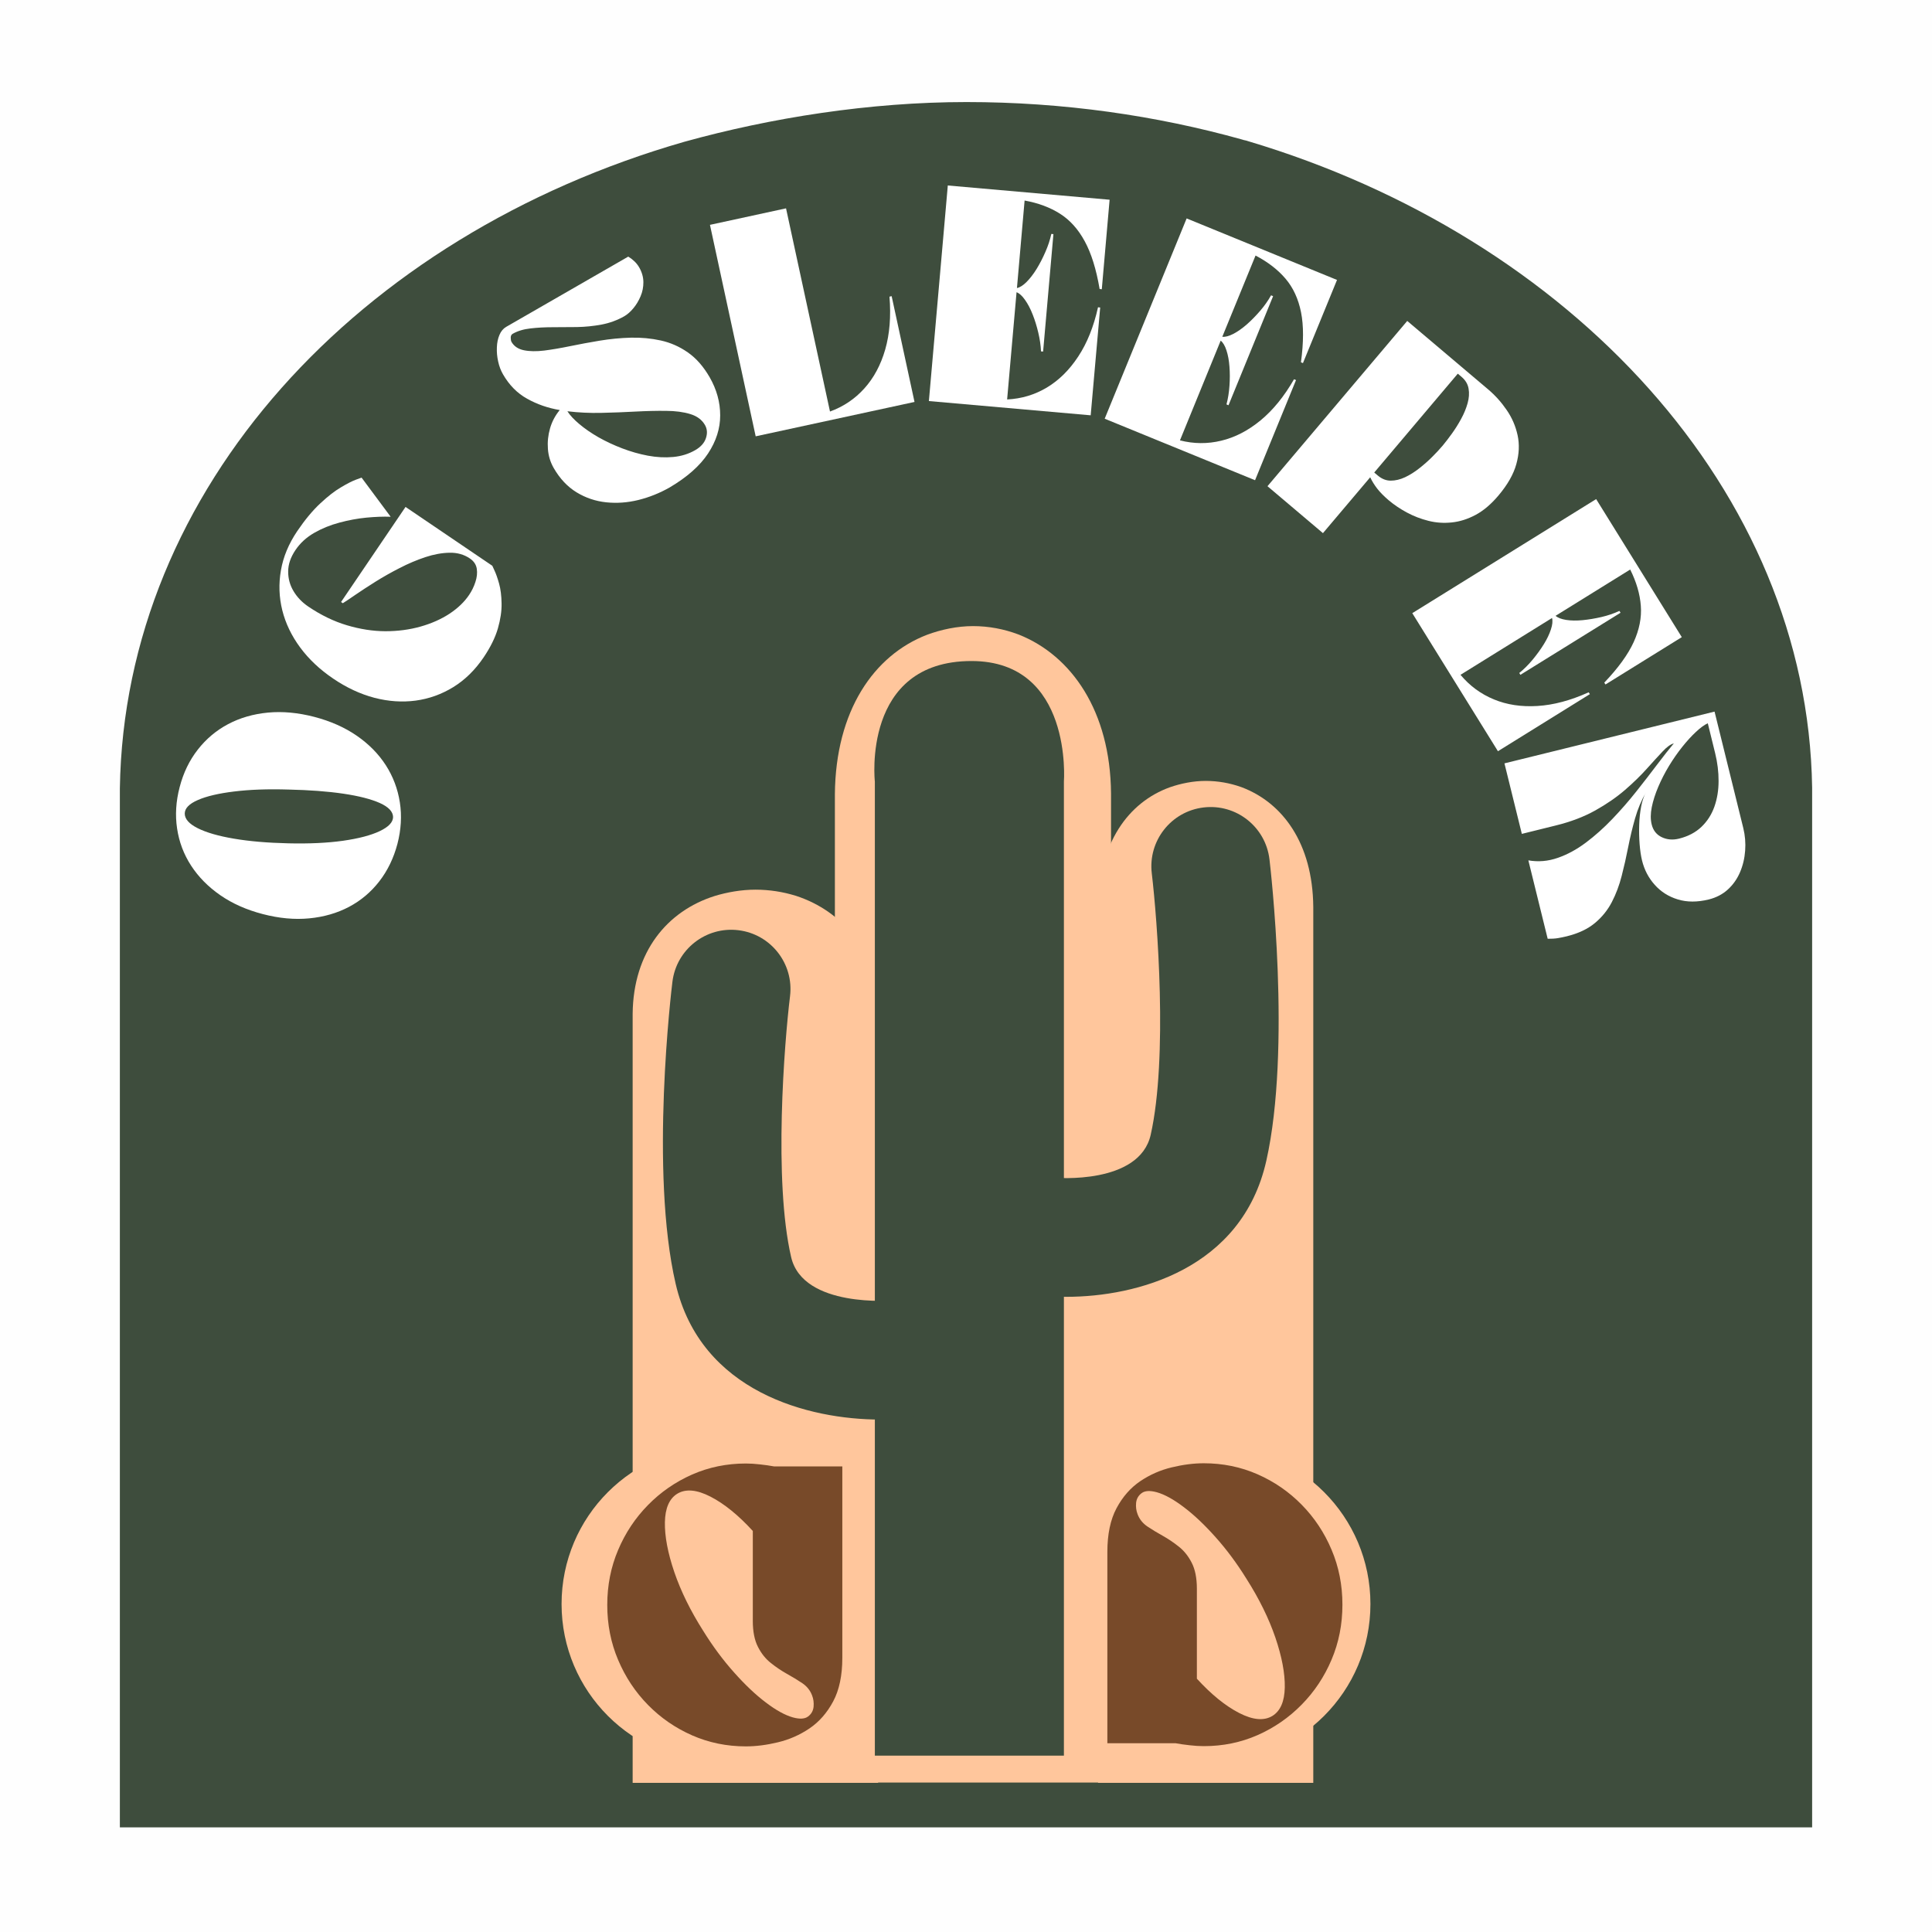
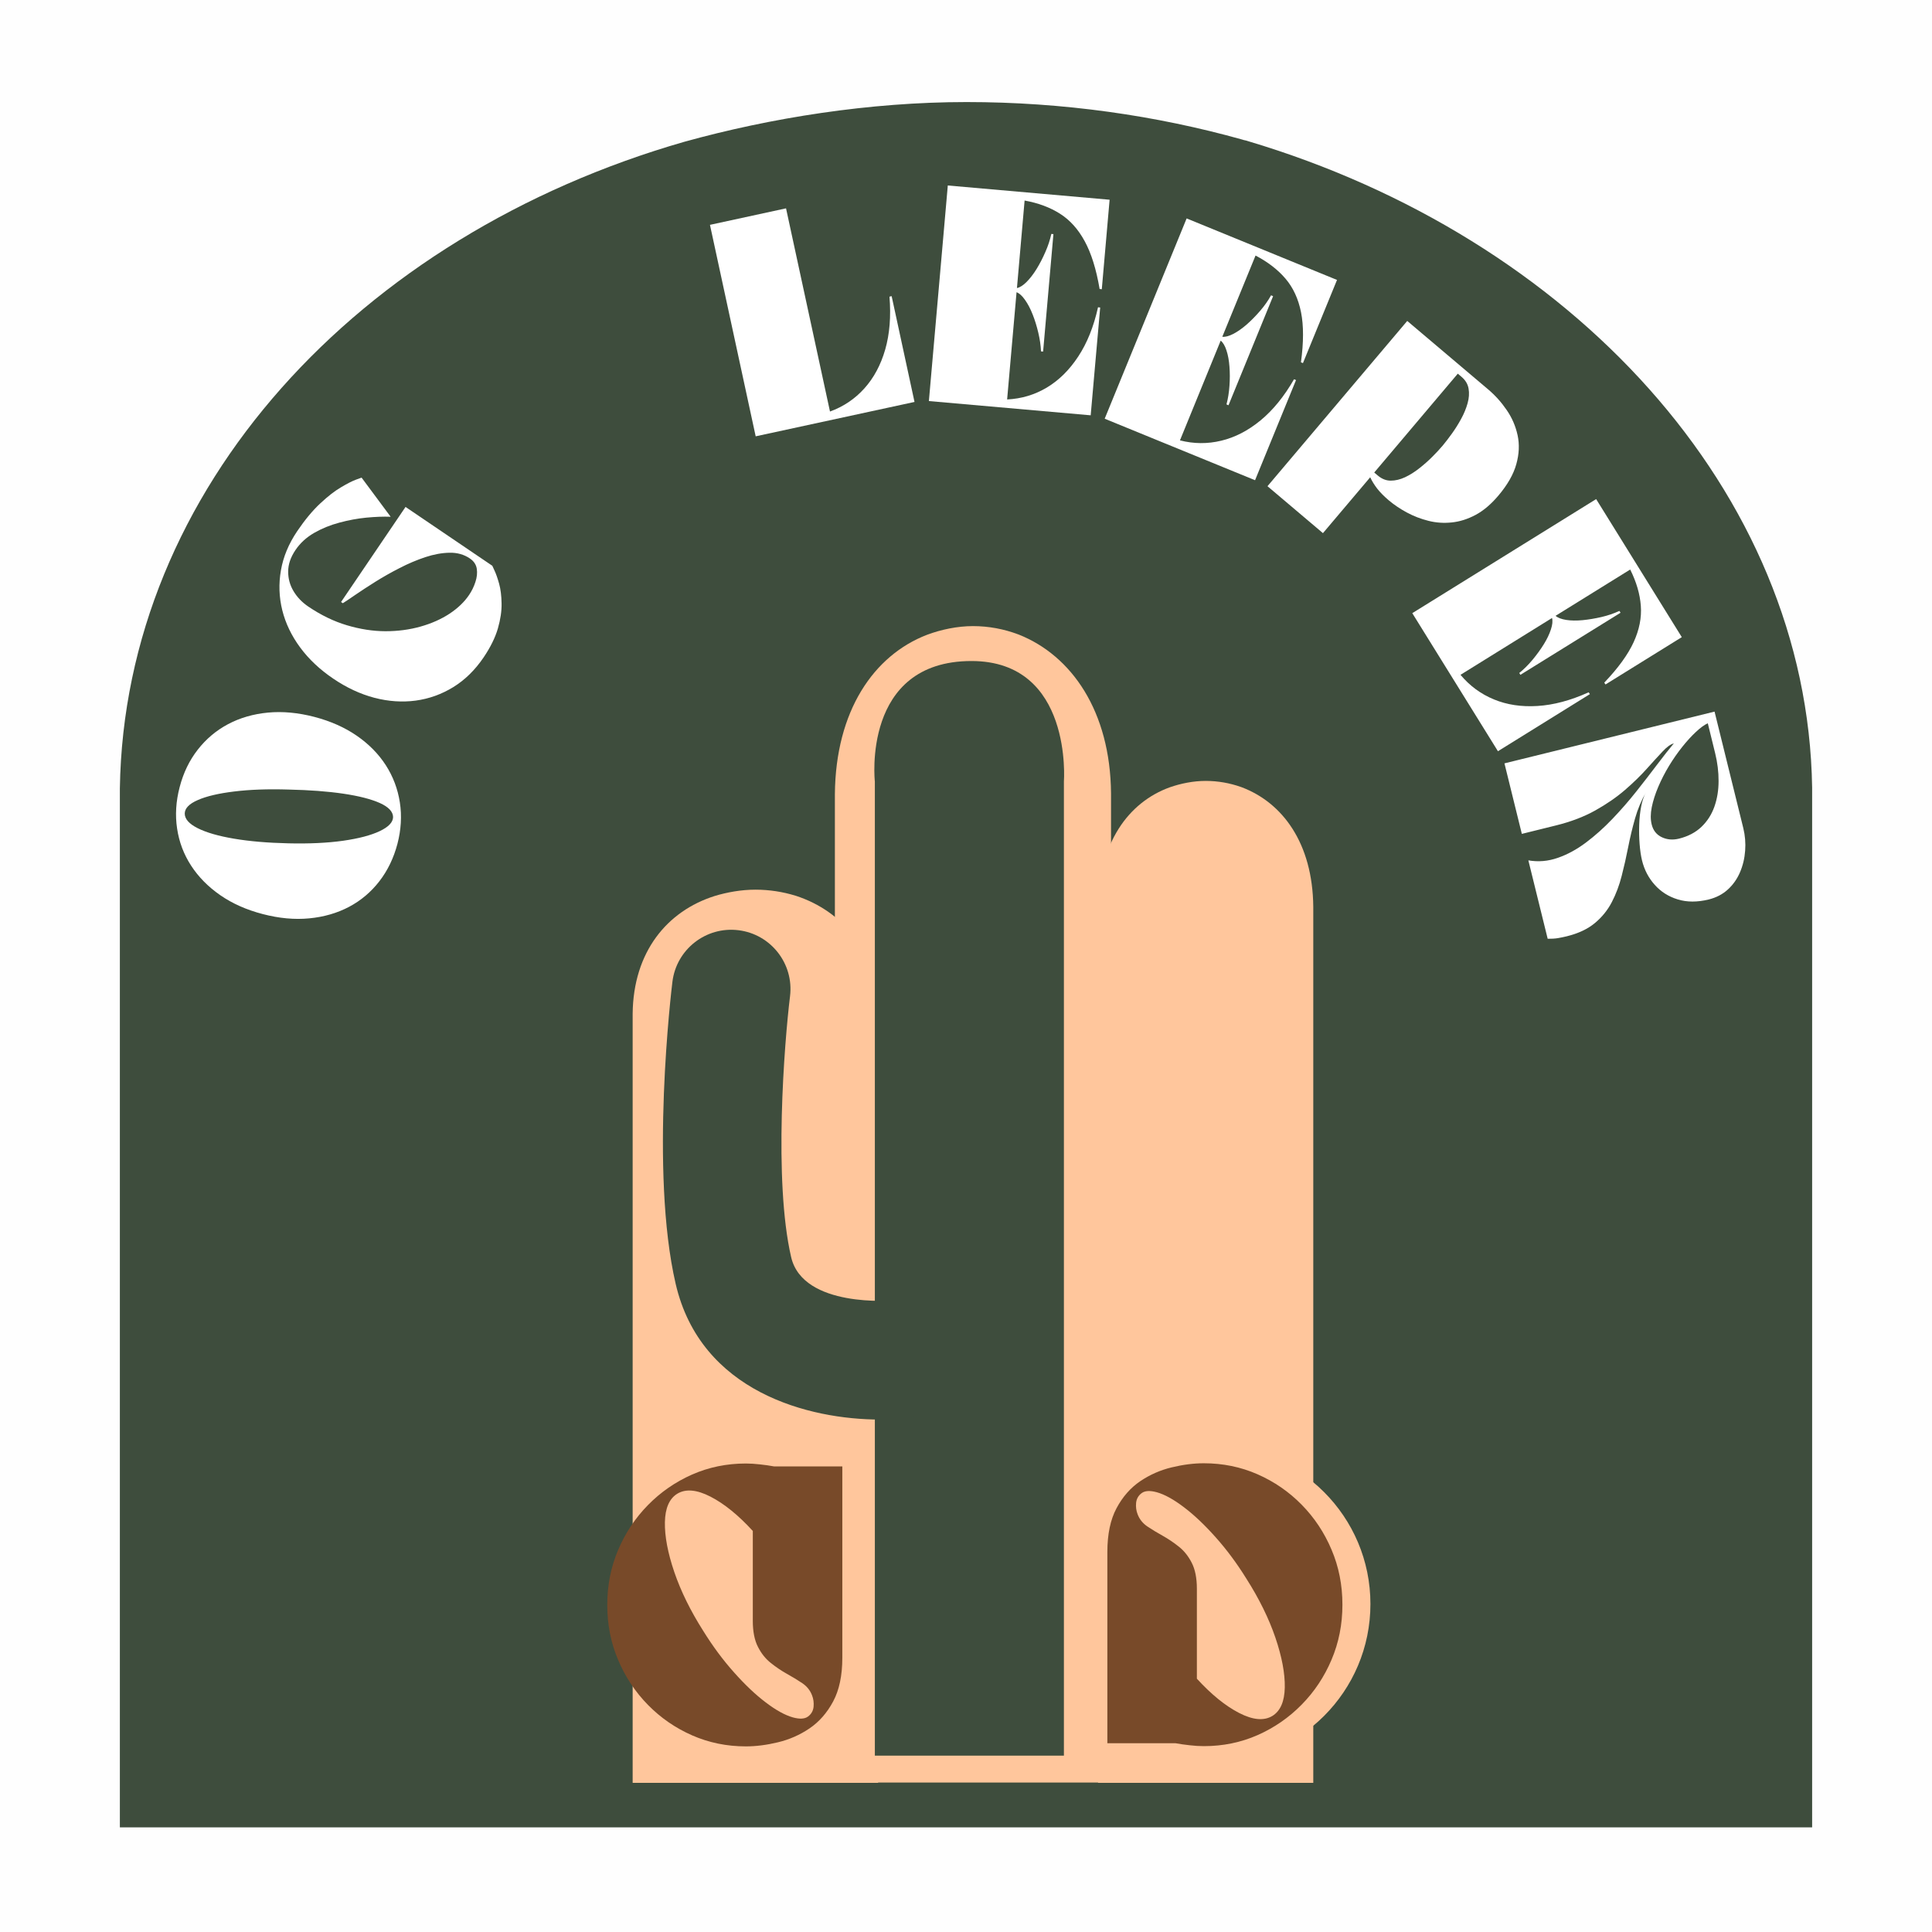
<svg xmlns="http://www.w3.org/2000/svg" width="500" zoomAndPan="magnify" viewBox="0 0 375 375" height="500" preserveAspectRatio="xMidYMid meet" version="1.0">
  <defs>
    <g />
    <clipPath id="5259fcf045">
      <path d="M 23.266 19.809 L 351.734 19.809 L 351.734 355 L 23.266 355 Z M 23.266 19.809 " clip-rule="nonzero" />
    </clipPath>
    <clipPath id="cb7e90a8fb">
      <path d="M 132.816 27.523 C 149.602 22.867 168.801 19.809 187.59 19.809 C 206.379 19.809 224.461 22.43 241.121 27.09 C 241.477 27.234 241.832 27.234 242.184 27.379 C 304.758 46.012 350.848 95.219 351.734 152.863 L 351.734 355.191 L 23.266 355.191 L 23.266 153.016 C 24.152 94.926 69.531 45.723 132.816 27.523 Z M 132.816 27.523 " clip-rule="nonzero" />
    </clipPath>
    <clipPath id="e77557a8da">
      <path d="M 162.051 121.316 L 215.652 121.316 L 215.652 346 L 162.051 346 Z M 162.051 121.316 " clip-rule="nonzero" />
    </clipPath>
    <clipPath id="aba4aeb09d">
      <path d="M 179.926 123.215 C 182.668 122.195 185.801 121.527 188.867 121.527 C 191.934 121.527 194.883 122.102 197.602 123.121 C 197.66 123.152 197.719 123.152 197.773 123.184 C 207.988 127.258 215.508 138.023 215.652 153.988 L 215.652 346.051 L 162.051 346.051 L 162.051 154.133 C 162.195 137.957 169.602 127.195 179.926 123.215 Z M 179.926 123.215 " clip-rule="nonzero" />
    </clipPath>
    <clipPath id="db067568a4">
      <path d="M 213.129 151.574 L 254.906 151.574 L 254.906 346.102 L 213.129 346.102 Z M 213.129 151.574 " clip-rule="nonzero" />
    </clipPath>
    <clipPath id="5ed8db9d63">
      <path d="M 227.062 152.812 C 229.199 152.066 231.641 151.574 234.031 151.574 C 236.422 151.574 238.719 151.996 240.84 152.742 C 240.883 152.766 240.93 152.766 240.973 152.789 C 248.934 155.773 254.793 163.656 254.906 176.016 L 254.906 346.051 L 213.129 346.051 L 213.129 176.141 C 213.242 163.609 219.016 155.727 227.062 152.812 Z M 227.062 152.812 " clip-rule="nonzero" />
    </clipPath>
    <clipPath id="a86bde7dae">
      <path d="M 122.797 172.684 L 170.441 172.684 L 170.441 346.141 L 122.797 346.141 Z M 122.797 172.684 " clip-rule="nonzero" />
    </clipPath>
    <clipPath id="c67682bdb4">
      <path d="M 138.684 173.922 C 141.121 173.176 143.906 172.684 146.629 172.684 C 149.355 172.684 151.977 173.105 154.395 173.852 C 154.445 173.875 154.5 173.875 154.551 173.898 C 163.625 176.883 170.312 184.766 170.441 196.656 L 170.441 346.051 L 122.797 346.051 L 122.797 196.766 C 122.922 184.719 129.508 176.836 138.684 173.922 Z M 138.684 173.922 " clip-rule="nonzero" />
    </clipPath>
    <clipPath id="52f61bad21">
-       <path d="M 109 280.617 L 170.441 280.617 L 170.441 342.055 L 109 342.055 Z M 109 280.617 " clip-rule="nonzero" />
-     </clipPath>
+       </clipPath>
    <clipPath id="6120fc6207">
      <path d="M 139.719 280.617 C 122.754 280.617 109 294.371 109 311.336 C 109 328.305 122.754 342.055 139.719 342.055 C 156.688 342.055 170.441 328.305 170.441 311.336 C 170.441 294.371 156.688 280.617 139.719 280.617 Z M 139.719 280.617 " clip-rule="nonzero" />
    </clipPath>
    <clipPath id="c0a72602a3">
      <path d="M 204.559 280.617 L 266 280.617 L 266 342.055 L 204.559 342.055 Z M 204.559 280.617 " clip-rule="nonzero" />
    </clipPath>
    <clipPath id="43ae827d1b">
      <path d="M 235.281 280.617 C 218.312 280.617 204.559 294.371 204.559 311.336 C 204.559 328.305 218.312 342.055 235.281 342.055 C 252.246 342.055 266 328.305 266 311.336 C 266 294.371 252.246 280.617 235.281 280.617 Z M 235.281 280.617 " clip-rule="nonzero" />
    </clipPath>
    <clipPath id="fb66d27970">
      <path d="M 169 128.238 L 207 128.238 L 207 340.766 L 169 340.766 Z M 169 128.238 " clip-rule="nonzero" />
    </clipPath>
  </defs>
  <rect x="-37.5" width="450" fill="#ffffff" y="-37.5" height="450" fill-opacity="1" />
  <rect x="-37.5" width="450" fill="#fefefe" y="-37.5" height="450" fill-opacity="1" />
  <g clip-path="url(#5259fcf045)">
    <g clip-path="url(#cb7e90a8fb)">
      <path fill="#3e4d3d" d="M 23.266 19.809 L 351.734 19.809 L 351.734 354.691 L 23.266 354.691 Z M 23.266 19.809 " fill-opacity="1" fill-rule="nonzero" />
    </g>
  </g>
  <g fill="#ffffff" fill-opacity="1">
    <g transform="translate(71.171, 183.331)">
      <g>
        <path d="M -20.156 -5.906 C -23.32 -6.727 -26.078 -7.953 -28.422 -9.578 C -30.766 -11.203 -32.648 -13.113 -34.078 -15.312 C -35.504 -17.508 -36.41 -19.91 -36.797 -22.516 C -37.191 -25.117 -37.023 -27.801 -36.297 -30.562 C -35.578 -33.332 -34.406 -35.754 -32.781 -37.828 C -31.156 -39.91 -29.191 -41.562 -26.891 -42.781 C -24.586 -44 -22.016 -44.742 -19.172 -45.016 C -16.336 -45.285 -13.336 -45.008 -10.172 -44.188 C -7.016 -43.363 -4.258 -42.141 -1.906 -40.516 C 0.438 -38.891 2.312 -36.984 3.719 -34.797 C 5.125 -32.609 6.031 -30.207 6.438 -27.594 C 6.844 -24.988 6.688 -22.301 5.969 -19.531 C 5.238 -16.77 4.066 -14.348 2.453 -12.266 C 0.848 -10.191 -1.109 -8.539 -3.422 -7.312 C -5.734 -6.094 -8.312 -5.348 -11.156 -5.078 C -14 -4.805 -17 -5.082 -20.156 -5.906 Z M -35.312 -25.422 C -35.312 -24.367 -34.473 -23.422 -32.797 -22.578 C -31.117 -21.734 -28.773 -21.055 -25.766 -20.547 C -22.766 -20.035 -19.238 -19.734 -15.188 -19.641 C -11.164 -19.547 -7.629 -19.711 -4.578 -20.141 C -1.523 -20.578 0.848 -21.203 2.547 -22.016 C 4.254 -22.828 5.113 -23.738 5.125 -24.75 C 5.102 -25.801 4.242 -26.707 2.547 -27.469 C 0.848 -28.227 -1.516 -28.832 -4.547 -29.281 C -7.586 -29.727 -11.113 -29.992 -15.125 -30.078 C -19.164 -30.203 -22.695 -30.078 -25.719 -29.703 C -28.738 -29.336 -31.086 -28.785 -32.766 -28.047 C -34.453 -27.316 -35.301 -26.441 -35.312 -25.422 Z M -35.312 -25.422 " />
      </g>
    </g>
  </g>
  <g fill="#ffffff" fill-opacity="1">
    <g transform="translate(81.715, 144.02)">
      <g>
        <path d="M -17.031 -12.297 C -19.633 -14.055 -21.773 -16.07 -23.453 -18.344 C -25.129 -20.613 -26.285 -23.02 -26.922 -25.562 C -27.555 -28.113 -27.645 -30.695 -27.188 -33.312 C -26.738 -35.938 -25.68 -38.477 -24.016 -40.938 C -22.504 -43.164 -21.008 -44.961 -19.531 -46.328 C -18.062 -47.703 -16.719 -48.742 -15.5 -49.453 C -14.289 -50.172 -13.328 -50.66 -12.609 -50.922 C -11.891 -51.18 -11.531 -51.312 -11.531 -51.312 L -5.891 -43.719 C -7.305 -43.77 -8.879 -43.711 -10.609 -43.547 C -12.336 -43.379 -14.082 -43.055 -15.844 -42.578 C -17.613 -42.109 -19.25 -41.441 -20.75 -40.578 C -22.25 -39.711 -23.453 -38.609 -24.359 -37.266 C -25.305 -35.867 -25.781 -34.477 -25.781 -33.094 C -25.789 -31.719 -25.441 -30.441 -24.734 -29.266 C -24.035 -28.098 -23.086 -27.109 -21.891 -26.297 C -19.43 -24.629 -16.926 -23.414 -14.375 -22.656 C -11.82 -21.895 -9.332 -21.508 -6.906 -21.5 C -4.488 -21.5 -2.211 -21.801 -0.078 -22.406 C 2.055 -23.008 3.93 -23.844 5.547 -24.906 C 7.16 -25.977 8.422 -27.188 9.328 -28.531 C 9.859 -29.312 10.27 -30.156 10.562 -31.062 C 10.863 -31.969 10.953 -32.82 10.828 -33.625 C 10.703 -34.438 10.254 -35.102 9.484 -35.625 C 8.348 -36.395 7.035 -36.766 5.547 -36.734 C 4.066 -36.711 2.492 -36.426 0.828 -35.875 C -0.836 -35.32 -2.492 -34.617 -4.141 -33.766 C -5.797 -32.922 -7.363 -32.035 -8.844 -31.109 C -10.32 -30.18 -11.613 -29.336 -12.719 -28.578 C -13.82 -27.816 -14.641 -27.27 -15.172 -26.938 L -15.516 -27.172 L -3 -45.625 L 13.844 -34.203 C 13.844 -34.203 13.984 -33.895 14.266 -33.281 C 14.555 -32.676 14.852 -31.832 15.156 -30.75 C 15.457 -29.676 15.617 -28.395 15.641 -26.906 C 15.672 -25.426 15.43 -23.801 14.922 -22.031 C 14.41 -20.27 13.488 -18.398 12.156 -16.422 C 10.488 -13.961 8.52 -12.035 6.25 -10.641 C 3.988 -9.254 1.555 -8.383 -1.047 -8.031 C -3.648 -7.688 -6.316 -7.867 -9.047 -8.578 C -11.773 -9.297 -14.438 -10.535 -17.031 -12.297 Z M -17.031 -12.297 " />
      </g>
    </g>
  </g>
  <g fill="#ffffff" fill-opacity="1">
    <g transform="translate(104.409, 113.248)">
      <g />
    </g>
  </g>
  <g fill="#ffffff" fill-opacity="1">
    <g transform="translate(113.74, 102.981)">
      <g>
-         <path d="M -6.266 -12.141 C -6.922 -13.285 -7.297 -14.52 -7.391 -15.844 C -7.492 -17.176 -7.359 -18.5 -6.984 -19.812 C -6.609 -21.133 -5.977 -22.328 -5.094 -23.391 C -7.375 -23.773 -9.477 -24.504 -11.406 -25.578 C -13.344 -26.648 -14.914 -28.242 -16.125 -30.359 C -16.539 -31.078 -16.848 -31.895 -17.047 -32.812 C -17.254 -33.727 -17.336 -34.641 -17.297 -35.547 C -17.266 -36.461 -17.098 -37.27 -16.797 -37.969 C -16.504 -38.676 -16.07 -39.195 -15.5 -39.531 L 8.203 -53.172 C 8.641 -52.91 9.031 -52.613 9.375 -52.281 C 9.727 -51.957 10.047 -51.555 10.328 -51.078 C 10.859 -50.148 11.129 -49.203 11.141 -48.234 C 11.148 -47.266 10.969 -46.344 10.594 -45.469 C 10.227 -44.602 9.766 -43.832 9.203 -43.156 C 8.641 -42.477 8.055 -41.961 7.453 -41.609 C 6.086 -40.828 4.613 -40.285 3.031 -39.984 C 1.457 -39.691 -0.129 -39.531 -1.734 -39.5 C -3.348 -39.477 -4.926 -39.469 -6.469 -39.469 C -8.008 -39.469 -9.445 -39.391 -10.781 -39.234 C -12.113 -39.086 -13.266 -38.738 -14.234 -38.188 C -14.484 -38.039 -14.609 -37.789 -14.609 -37.438 C -14.609 -37.082 -14.555 -36.805 -14.453 -36.609 C -13.961 -35.766 -13.164 -35.227 -12.062 -35 C -10.957 -34.77 -9.633 -34.75 -8.094 -34.938 C -6.562 -35.133 -4.883 -35.422 -3.062 -35.797 C -1.25 -36.172 0.66 -36.523 2.672 -36.859 C 4.68 -37.191 6.688 -37.383 8.688 -37.438 C 10.695 -37.488 12.645 -37.305 14.531 -36.891 C 16.414 -36.473 18.16 -35.703 19.766 -34.578 C 21.379 -33.461 22.789 -31.859 24 -29.766 C 25.363 -27.391 26.047 -24.926 26.047 -22.375 C 26.055 -19.82 25.27 -17.348 23.688 -14.953 C 22.113 -12.566 19.633 -10.375 16.25 -8.375 C 14.332 -7.281 12.312 -6.469 10.188 -5.938 C 8.07 -5.414 5.977 -5.266 3.906 -5.484 C 1.844 -5.703 -0.066 -6.348 -1.828 -7.422 C -3.598 -8.504 -5.078 -10.078 -6.266 -12.141 Z M 23.094 -20.484 C 22.508 -21.504 21.562 -22.211 20.25 -22.609 C 18.938 -23.016 17.363 -23.223 15.531 -23.234 C 13.695 -23.254 11.711 -23.207 9.578 -23.094 C 7.453 -22.977 5.266 -22.895 3.016 -22.844 C 0.766 -22.789 -1.441 -22.895 -3.609 -23.156 C -3.117 -22.383 -2.348 -21.555 -1.297 -20.672 C -0.242 -19.785 0.992 -18.93 2.422 -18.109 C 3.859 -17.297 5.395 -16.578 7.031 -15.953 C 8.664 -15.328 10.332 -14.852 12.031 -14.531 C 13.727 -14.219 15.359 -14.133 16.922 -14.281 C 18.492 -14.426 19.922 -14.867 21.203 -15.609 C 22.273 -16.223 22.969 -17 23.281 -17.938 C 23.594 -18.875 23.531 -19.723 23.094 -20.484 Z M 23.094 -20.484 " />
-       </g>
+         </g>
    </g>
  </g>
  <g fill="#ffffff" fill-opacity="1">
    <g transform="translate(145.444, 84.955)">
      <g>
        <path d="M -7.641 -41.312 L 7.125 -44.516 L 15.656 -5.078 C 18.258 -6.023 20.477 -7.516 22.312 -9.547 C 24.156 -11.586 25.508 -14.109 26.375 -17.109 C 27.238 -20.117 27.516 -23.539 27.203 -27.375 L 27.625 -27.469 L 32.062 -6.938 L 1.234 -0.266 Z M -7.641 -41.312 " />
      </g>
    </g>
  </g>
  <g fill="#ffffff" fill-opacity="1">
    <g transform="translate(179.03, 77.736)">
      <g>
        <path d="M 1.266 0.109 L 4.938 -41.734 L 36.344 -38.969 L 34.828 -21.594 L 34.406 -21.641 C 33.75 -25.492 32.785 -28.582 31.516 -30.906 C 30.254 -33.238 28.656 -35.02 26.719 -36.25 C 24.789 -37.477 22.5 -38.332 19.844 -38.812 L 18.359 -21.828 C 18.93 -21.941 19.551 -22.332 20.219 -23 C 20.895 -23.676 21.547 -24.52 22.172 -25.531 C 22.797 -26.551 23.363 -27.648 23.875 -28.828 C 24.395 -30.004 24.781 -31.172 25.031 -32.328 L 25.438 -32.297 L 23.438 -9.5 L 23.031 -9.531 C 22.977 -10.707 22.801 -11.922 22.5 -13.172 C 22.207 -14.422 21.844 -15.598 21.406 -16.703 C 20.969 -17.816 20.473 -18.758 19.922 -19.531 C 19.379 -20.312 18.832 -20.805 18.281 -21.016 L 16.453 -0.203 C 19.223 -0.336 21.785 -1.102 24.141 -2.5 C 26.492 -3.906 28.531 -5.914 30.25 -8.531 C 31.977 -11.145 33.258 -14.332 34.094 -18.094 L 34.516 -18.047 L 32.672 2.875 Z M 1.266 0.109 " />
      </g>
    </g>
  </g>
  <g fill="#ffffff" fill-opacity="1">
    <g transform="translate(213.247, 80.788)">
      <g>
        <path d="M 1.172 0.484 L 17.078 -38.391 L 46.266 -26.453 L 39.656 -10.312 L 39.266 -10.469 C 39.797 -14.344 39.801 -17.582 39.281 -20.188 C 38.758 -22.789 37.754 -24.961 36.266 -26.703 C 34.785 -28.441 32.848 -29.938 30.453 -31.188 L 24 -15.422 C 24.582 -15.359 25.297 -15.547 26.141 -15.984 C 26.984 -16.422 27.852 -17.031 28.75 -17.812 C 29.645 -18.602 30.508 -19.484 31.344 -20.453 C 32.188 -21.43 32.895 -22.438 33.469 -23.469 L 33.859 -23.297 L 25.203 -2.125 L 24.812 -2.297 C 25.113 -3.43 25.305 -4.633 25.391 -5.906 C 25.484 -7.188 25.484 -8.422 25.391 -9.609 C 25.305 -10.805 25.113 -11.859 24.812 -12.766 C 24.52 -13.672 24.145 -14.305 23.688 -14.672 L 15.781 4.688 C 18.469 5.375 21.141 5.395 23.797 4.75 C 26.461 4.113 29.004 2.801 31.422 0.812 C 33.836 -1.176 36.004 -3.836 37.922 -7.172 L 38.312 -7.016 L 30.359 12.422 Z M 1.172 0.484 " />
      </g>
    </g>
  </g>
  <g fill="#ffffff" fill-opacity="1">
    <g transform="translate(245.05, 93.56)">
      <g>
        <path d="M 11.734 9.922 L 0.969 0.812 L 28.094 -31.266 L 43.812 -17.969 C 45.176 -16.812 46.367 -15.484 47.391 -13.984 C 48.422 -12.492 49.129 -10.859 49.516 -9.078 C 49.898 -7.305 49.816 -5.438 49.266 -3.469 C 48.723 -1.5 47.562 0.535 45.781 2.641 C 44.352 4.328 42.875 5.578 41.344 6.391 C 39.82 7.203 38.285 7.688 36.734 7.844 C 35.18 8.008 33.672 7.906 32.203 7.531 C 30.734 7.164 29.344 6.629 28.031 5.922 C 26.727 5.223 25.551 4.43 24.5 3.547 C 23.582 2.766 22.836 2.008 22.266 1.281 C 21.703 0.551 21.25 -0.18 20.906 -0.922 Z M 37.906 -21.031 L 21.688 -1.844 L 22.391 -1.25 C 23.172 -0.594 24.004 -0.266 24.891 -0.266 C 25.785 -0.266 26.707 -0.484 27.656 -0.922 C 28.602 -1.367 29.523 -1.945 30.422 -2.656 C 31.328 -3.363 32.172 -4.109 32.953 -4.891 C 33.734 -5.672 34.406 -6.395 34.969 -7.062 C 35.539 -7.75 36.145 -8.535 36.781 -9.422 C 37.426 -10.316 38.02 -11.266 38.562 -12.266 C 39.113 -13.273 39.531 -14.285 39.812 -15.297 C 40.094 -16.305 40.156 -17.25 40 -18.125 C 39.852 -19.008 39.391 -19.781 38.609 -20.438 Z M 37.906 -21.031 " />
      </g>
    </g>
  </g>
  <g fill="#ffffff" fill-opacity="1">
    <g transform="translate(273.452, 117.936)">
      <g>
        <path d="M 0.672 1.078 L 36.359 -21.062 L 52.984 5.734 L 38.172 14.922 L 37.938 14.562 C 40.633 11.738 42.535 9.117 43.641 6.703 C 44.742 4.285 45.207 1.938 45.031 -0.344 C 44.863 -2.625 44.176 -4.973 42.969 -7.391 L 28.484 1.594 C 28.922 1.977 29.609 2.242 30.547 2.391 C 31.484 2.535 32.547 2.551 33.734 2.438 C 34.922 2.32 36.141 2.117 37.391 1.828 C 38.641 1.535 39.801 1.141 40.875 0.641 L 41.094 1 L 21.656 13.047 L 21.438 12.688 C 22.344 11.957 23.207 11.098 24.031 10.109 C 24.852 9.117 25.578 8.117 26.203 7.109 C 26.828 6.098 27.285 5.141 27.578 4.234 C 27.879 3.328 27.953 2.586 27.797 2.016 L 10.031 13.047 C 11.812 15.18 13.969 16.77 16.5 17.812 C 19.031 18.863 21.852 19.289 24.969 19.094 C 28.094 18.906 31.406 18.02 34.906 16.438 L 35.141 16.797 L 17.297 27.875 Z M 0.672 1.078 " />
      </g>
    </g>
  </g>
  <g fill="#ffffff" fill-opacity="1">
    <g transform="translate(291.716, 146.934)">
      <g>
        <path d="M 3.672 14.922 L 0.297 1.234 L 41.078 -8.812 L 46.656 13.797 C 47.008 15.242 47.129 16.707 47.016 18.188 C 46.91 19.664 46.578 21.062 46.016 22.375 C 45.453 23.688 44.664 24.801 43.656 25.719 C 42.645 26.645 41.406 27.289 39.938 27.656 C 37.719 28.195 35.719 28.191 33.938 27.641 C 32.156 27.098 30.664 26.156 29.469 24.812 C 28.27 23.477 27.445 21.898 27 20.078 C 26.781 19.172 26.625 18.109 26.531 16.891 C 26.438 15.68 26.41 14.438 26.453 13.156 C 26.492 11.883 26.625 10.68 26.844 9.547 C 27.07 8.41 27.395 7.488 27.812 6.781 C 26.895 8.363 26.176 10.066 25.656 11.891 C 25.133 13.723 24.688 15.594 24.312 17.5 C 23.938 19.414 23.516 21.281 23.047 23.094 C 22.586 24.906 21.953 26.594 21.141 28.156 C 20.328 29.727 19.227 31.086 17.844 32.234 C 16.457 33.391 14.645 34.242 12.406 34.797 C 11.812 34.941 11.234 35.062 10.672 35.156 C 10.109 35.25 9.445 35.289 8.688 35.281 L 4.938 20.062 C 6.863 20.395 8.766 20.234 10.641 19.578 C 12.516 18.93 14.336 17.941 16.109 16.609 C 17.891 15.273 19.602 13.742 21.25 12.016 C 22.906 10.285 24.457 8.504 25.906 6.672 C 27.352 4.848 28.691 3.117 29.922 1.484 C 31.148 -0.141 32.234 -1.516 33.172 -2.641 C 32.547 -2.484 31.812 -1.953 30.969 -1.047 C 30.125 -0.148 29.113 0.953 27.938 2.266 C 26.77 3.578 25.363 4.945 23.719 6.375 C 22.07 7.801 20.141 9.133 17.922 10.375 C 15.703 11.613 13.141 12.586 10.234 13.297 Z M 41.188 -0.766 L 39.766 -6.547 C 39.098 -6.242 38.332 -5.688 37.469 -4.875 C 36.602 -4.07 35.719 -3.102 34.812 -1.969 C 33.906 -0.832 33.047 0.398 32.234 1.734 C 31.43 3.066 30.738 4.414 30.156 5.781 C 29.57 7.156 29.148 8.473 28.891 9.734 C 28.641 10.992 28.633 12.113 28.875 13.094 C 29.164 14.258 29.816 15.082 30.828 15.562 C 31.848 16.051 32.969 16.145 34.188 15.844 C 35.945 15.406 37.395 14.645 38.531 13.562 C 39.664 12.477 40.504 11.172 41.047 9.641 C 41.586 8.109 41.859 6.453 41.859 4.672 C 41.867 2.898 41.645 1.086 41.188 -0.766 Z M 41.188 -0.766 " />
      </g>
    </g>
  </g>
  <g clip-path="url(#e77557a8da)">
    <g clip-path="url(#aba4aeb09d)">
      <path fill="#ffc69c" d="M 162.051 121.527 L 215.652 121.527 L 215.652 345.988 L 162.051 345.988 Z M 162.051 121.527 " fill-opacity="1" fill-rule="nonzero" />
    </g>
  </g>
  <g clip-path="url(#db067568a4)">
    <g clip-path="url(#5ed8db9d63)">
      <path fill="#ffc69c" d="M 213.129 151.574 L 254.906 151.574 L 254.906 346.102 L 213.129 346.102 Z M 213.129 151.574 " fill-opacity="1" fill-rule="nonzero" />
    </g>
  </g>
  <g clip-path="url(#a86bde7dae)">
    <g clip-path="url(#c67682bdb4)">
      <path fill="#ffc69c" d="M 122.797 172.684 L 170.441 172.684 L 170.441 346.141 L 122.797 346.141 Z M 122.797 172.684 " fill-opacity="1" fill-rule="nonzero" />
    </g>
  </g>
  <g clip-path="url(#52f61bad21)">
    <g clip-path="url(#6120fc6207)">
      <path fill="#ffc69c" d="M 109 280.617 L 170.441 280.617 L 170.441 342.055 L 109 342.055 Z M 109 280.617 " fill-opacity="1" fill-rule="nonzero" />
    </g>
  </g>
  <g clip-path="url(#c0a72602a3)">
    <g clip-path="url(#43ae827d1b)">
      <path fill="#ffc69c" d="M 204.559 280.617 L 266 280.617 L 266 342.055 L 204.559 342.055 Z M 204.559 280.617 " fill-opacity="1" fill-rule="nonzero" />
    </g>
  </g>
  <g clip-path="url(#fb66d27970)">
    <path fill="#3e4d3d" d="M 206.504 151.711 C 206.504 151.711 208.285 128.305 188.566 128.305 C 167.207 128.305 169.809 151.711 169.809 151.711 L 169.809 341.207 L 206.504 341.207 L 206.504 151.711 " fill-opacity="1" fill-rule="nonzero" />
  </g>
-   <path fill="#3e4d3d" d="M 207.012 251.711 C 205.242 251.711 203.602 251.621 202.121 251.465 C 195.805 250.781 191.238 245.113 191.922 238.797 C 192.598 232.504 198.23 227.941 204.527 228.582 C 204.879 228.621 221.156 230.008 223.352 220.258 C 226.703 205.324 224.637 178.559 223.559 169.508 C 222.809 163.195 227.316 157.473 233.621 156.727 C 239.93 155.973 245.648 160.477 246.402 166.785 C 246.582 168.273 250.688 203.496 245.793 225.297 C 241.062 246.379 220.523 251.711 207.012 251.711 " fill-opacity="1" fill-rule="nonzero" />
  <path fill="#3e4d3d" d="M 170.844 275.535 C 157.039 275.535 136.023 270.223 131.148 249.199 C 126.078 227.34 130.332 192.055 130.516 190.566 C 131.289 184.262 137.031 179.777 143.336 180.555 C 149.637 181.328 154.121 187.066 153.344 193.371 C 152.238 202.418 150.117 229.16 153.559 244 C 155.863 253.938 173.289 252.422 173.469 252.406 C 179.781 251.754 185.41 256.336 186.066 262.656 C 186.727 268.973 182.109 274.633 175.793 275.289 C 174.297 275.449 172.629 275.535 170.844 275.535 " fill-opacity="1" fill-rule="nonzero" />
  <g fill="#784a29" fill-opacity="1">
    <g transform="translate(165.322, 284.628)">
      <g>
        <path d="M -20.547 -0.562 C -19.703 -0.562 -18.789 -0.504 -17.812 -0.391 C -16.832 -0.285 -15.922 -0.156 -15.078 0 L -1.828 0 L -1.828 37.141 C -1.828 40.578 -2.422 43.406 -3.609 45.625 C -4.797 47.844 -6.328 49.586 -8.203 50.859 C -10.086 52.129 -12.125 53.023 -14.312 53.547 C -16.508 54.078 -18.586 54.344 -20.547 54.344 C -24.254 54.344 -27.734 53.629 -30.984 52.203 C -34.234 50.773 -37.086 48.805 -39.547 46.297 C -42.016 43.785 -43.945 40.875 -45.344 37.562 C -46.75 34.258 -47.453 30.703 -47.453 26.891 C -47.453 23.086 -46.75 19.531 -45.344 16.219 C -43.945 12.914 -42.016 10.008 -39.547 7.5 C -37.086 4.988 -34.234 3.016 -30.984 1.578 C -27.734 0.148 -24.254 -0.562 -20.547 -0.562 Z M -11.422 48.719 C -10.098 49.082 -9.117 49.023 -8.484 48.547 C -7.848 48.078 -7.488 47.445 -7.406 46.656 C -7.332 45.863 -7.43 45.125 -7.703 44.438 C -8.066 43.477 -8.695 42.691 -9.594 42.078 C -10.5 41.473 -11.492 40.867 -12.578 40.266 C -13.66 39.66 -14.703 38.957 -15.703 38.156 C -16.711 37.363 -17.547 36.32 -18.203 35.031 C -18.867 33.738 -19.203 32.055 -19.203 29.984 L -19.203 12.531 C -22.004 9.469 -24.738 7.25 -27.406 5.875 C -30.082 4.5 -32.238 4.312 -33.875 5.312 C -35.414 6.27 -36.211 8.109 -36.266 10.828 C -36.316 13.555 -35.707 16.785 -34.438 20.516 C -33.164 24.242 -31.285 28.062 -28.797 31.969 C -26.953 34.938 -24.969 37.609 -22.844 39.984 C -20.727 42.367 -18.676 44.312 -16.688 45.812 C -14.707 47.32 -12.953 48.289 -11.422 48.719 Z M -11.422 48.719 " />
      </g>
    </g>
  </g>
  <g fill="#784a29" fill-opacity="1">
    <g transform="translate(213.11, 338.363)">
      <g>
        <path d="M 20.547 0.562 C 19.703 0.562 18.789 0.504 17.812 0.391 C 16.832 0.285 15.922 0.156 15.078 0 L 1.828 0 L 1.828 -37.141 C 1.828 -40.578 2.422 -43.406 3.609 -45.625 C 4.797 -47.844 6.328 -49.586 8.203 -50.859 C 10.086 -52.129 12.125 -53.023 14.312 -53.547 C 16.508 -54.078 18.586 -54.344 20.547 -54.344 C 24.254 -54.344 27.734 -53.629 30.984 -52.203 C 34.234 -50.773 37.086 -48.805 39.547 -46.297 C 42.016 -43.785 43.945 -40.875 45.344 -37.562 C 46.75 -34.258 47.453 -30.703 47.453 -26.891 C 47.453 -23.086 46.75 -19.531 45.344 -16.219 C 43.945 -12.914 42.016 -10.008 39.547 -7.5 C 37.086 -4.988 34.234 -3.016 30.984 -1.578 C 27.734 -0.148 24.254 0.562 20.547 0.562 Z M 11.422 -48.719 C 10.098 -49.082 9.117 -49.023 8.484 -48.547 C 7.848 -48.078 7.488 -47.445 7.406 -46.656 C 7.332 -45.863 7.43 -45.125 7.703 -44.438 C 8.066 -43.477 8.695 -42.691 9.594 -42.078 C 10.5 -41.473 11.492 -40.867 12.578 -40.266 C 13.66 -39.66 14.703 -38.957 15.703 -38.156 C 16.711 -37.363 17.547 -36.32 18.203 -35.031 C 18.867 -33.738 19.203 -32.055 19.203 -29.984 L 19.203 -12.531 C 22.004 -9.469 24.738 -7.25 27.406 -5.875 C 30.082 -4.5 32.238 -4.312 33.875 -5.312 C 35.414 -6.27 36.211 -8.109 36.266 -10.828 C 36.316 -13.555 35.707 -16.785 34.438 -20.516 C 33.164 -24.242 31.285 -28.062 28.797 -31.969 C 26.953 -34.938 24.969 -37.609 22.844 -39.984 C 20.727 -42.367 18.676 -44.312 16.688 -45.812 C 14.707 -47.32 12.953 -48.289 11.422 -48.719 Z M 11.422 -48.719 " />
      </g>
    </g>
  </g>
</svg>